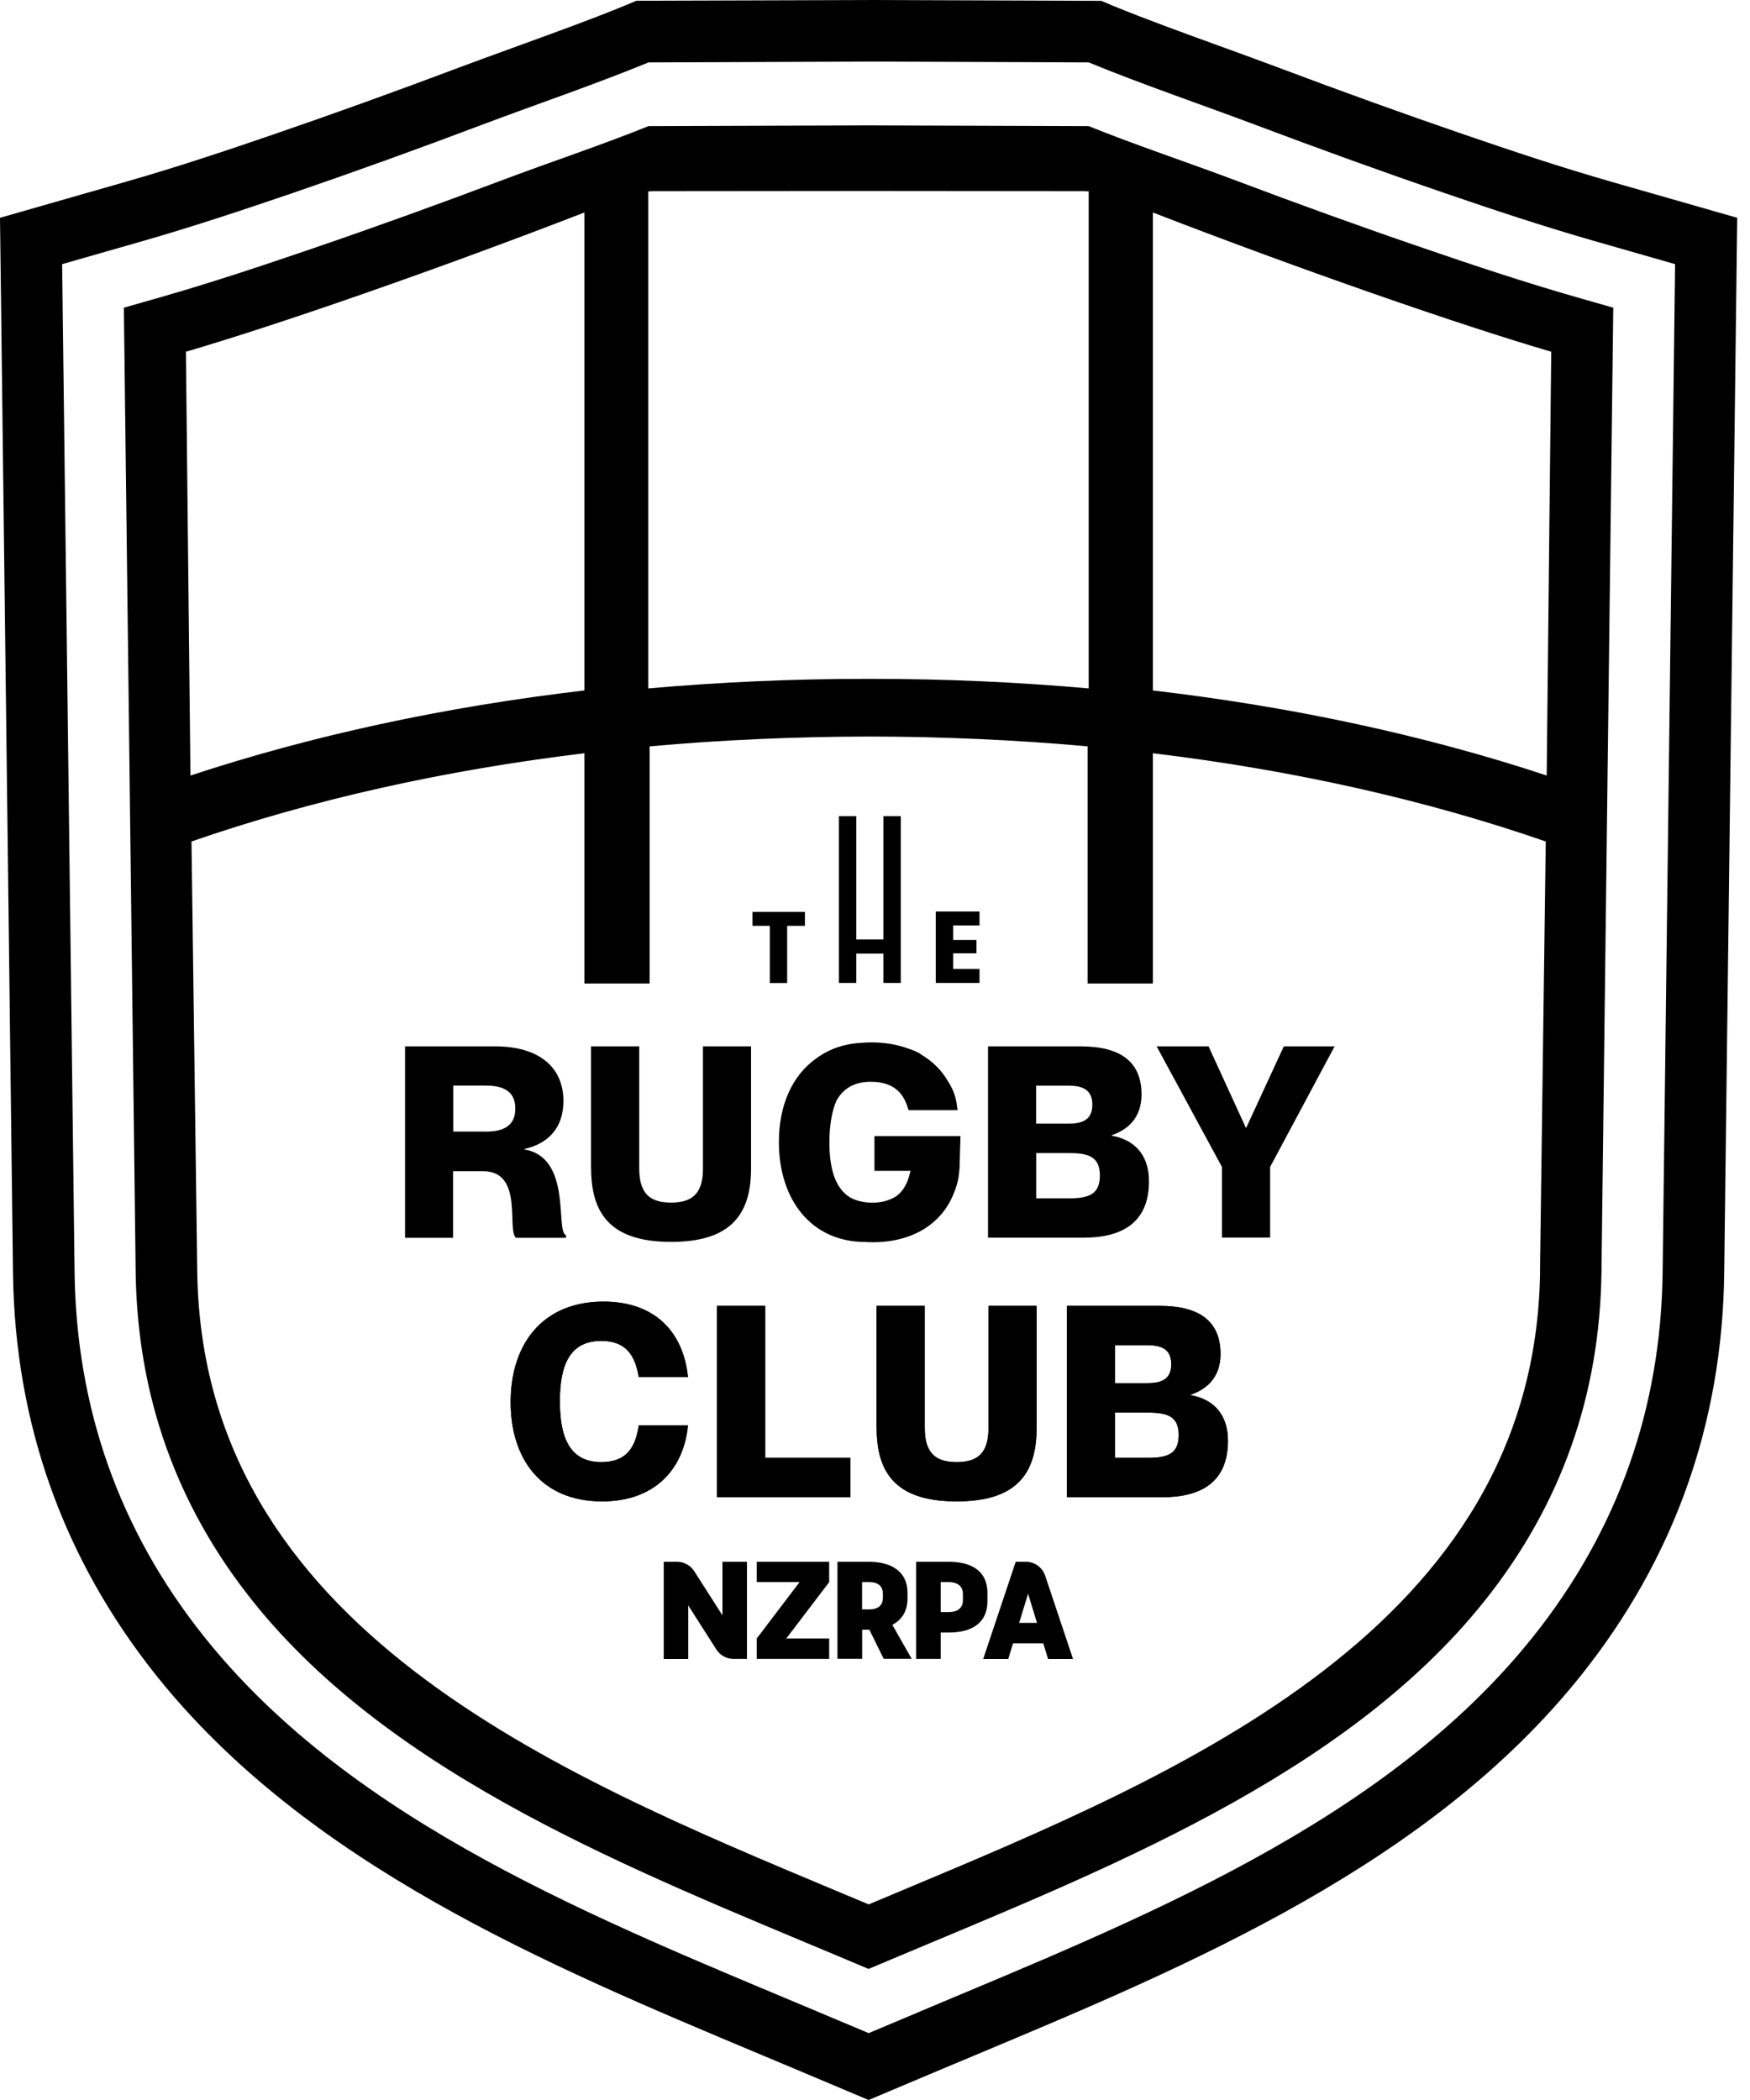
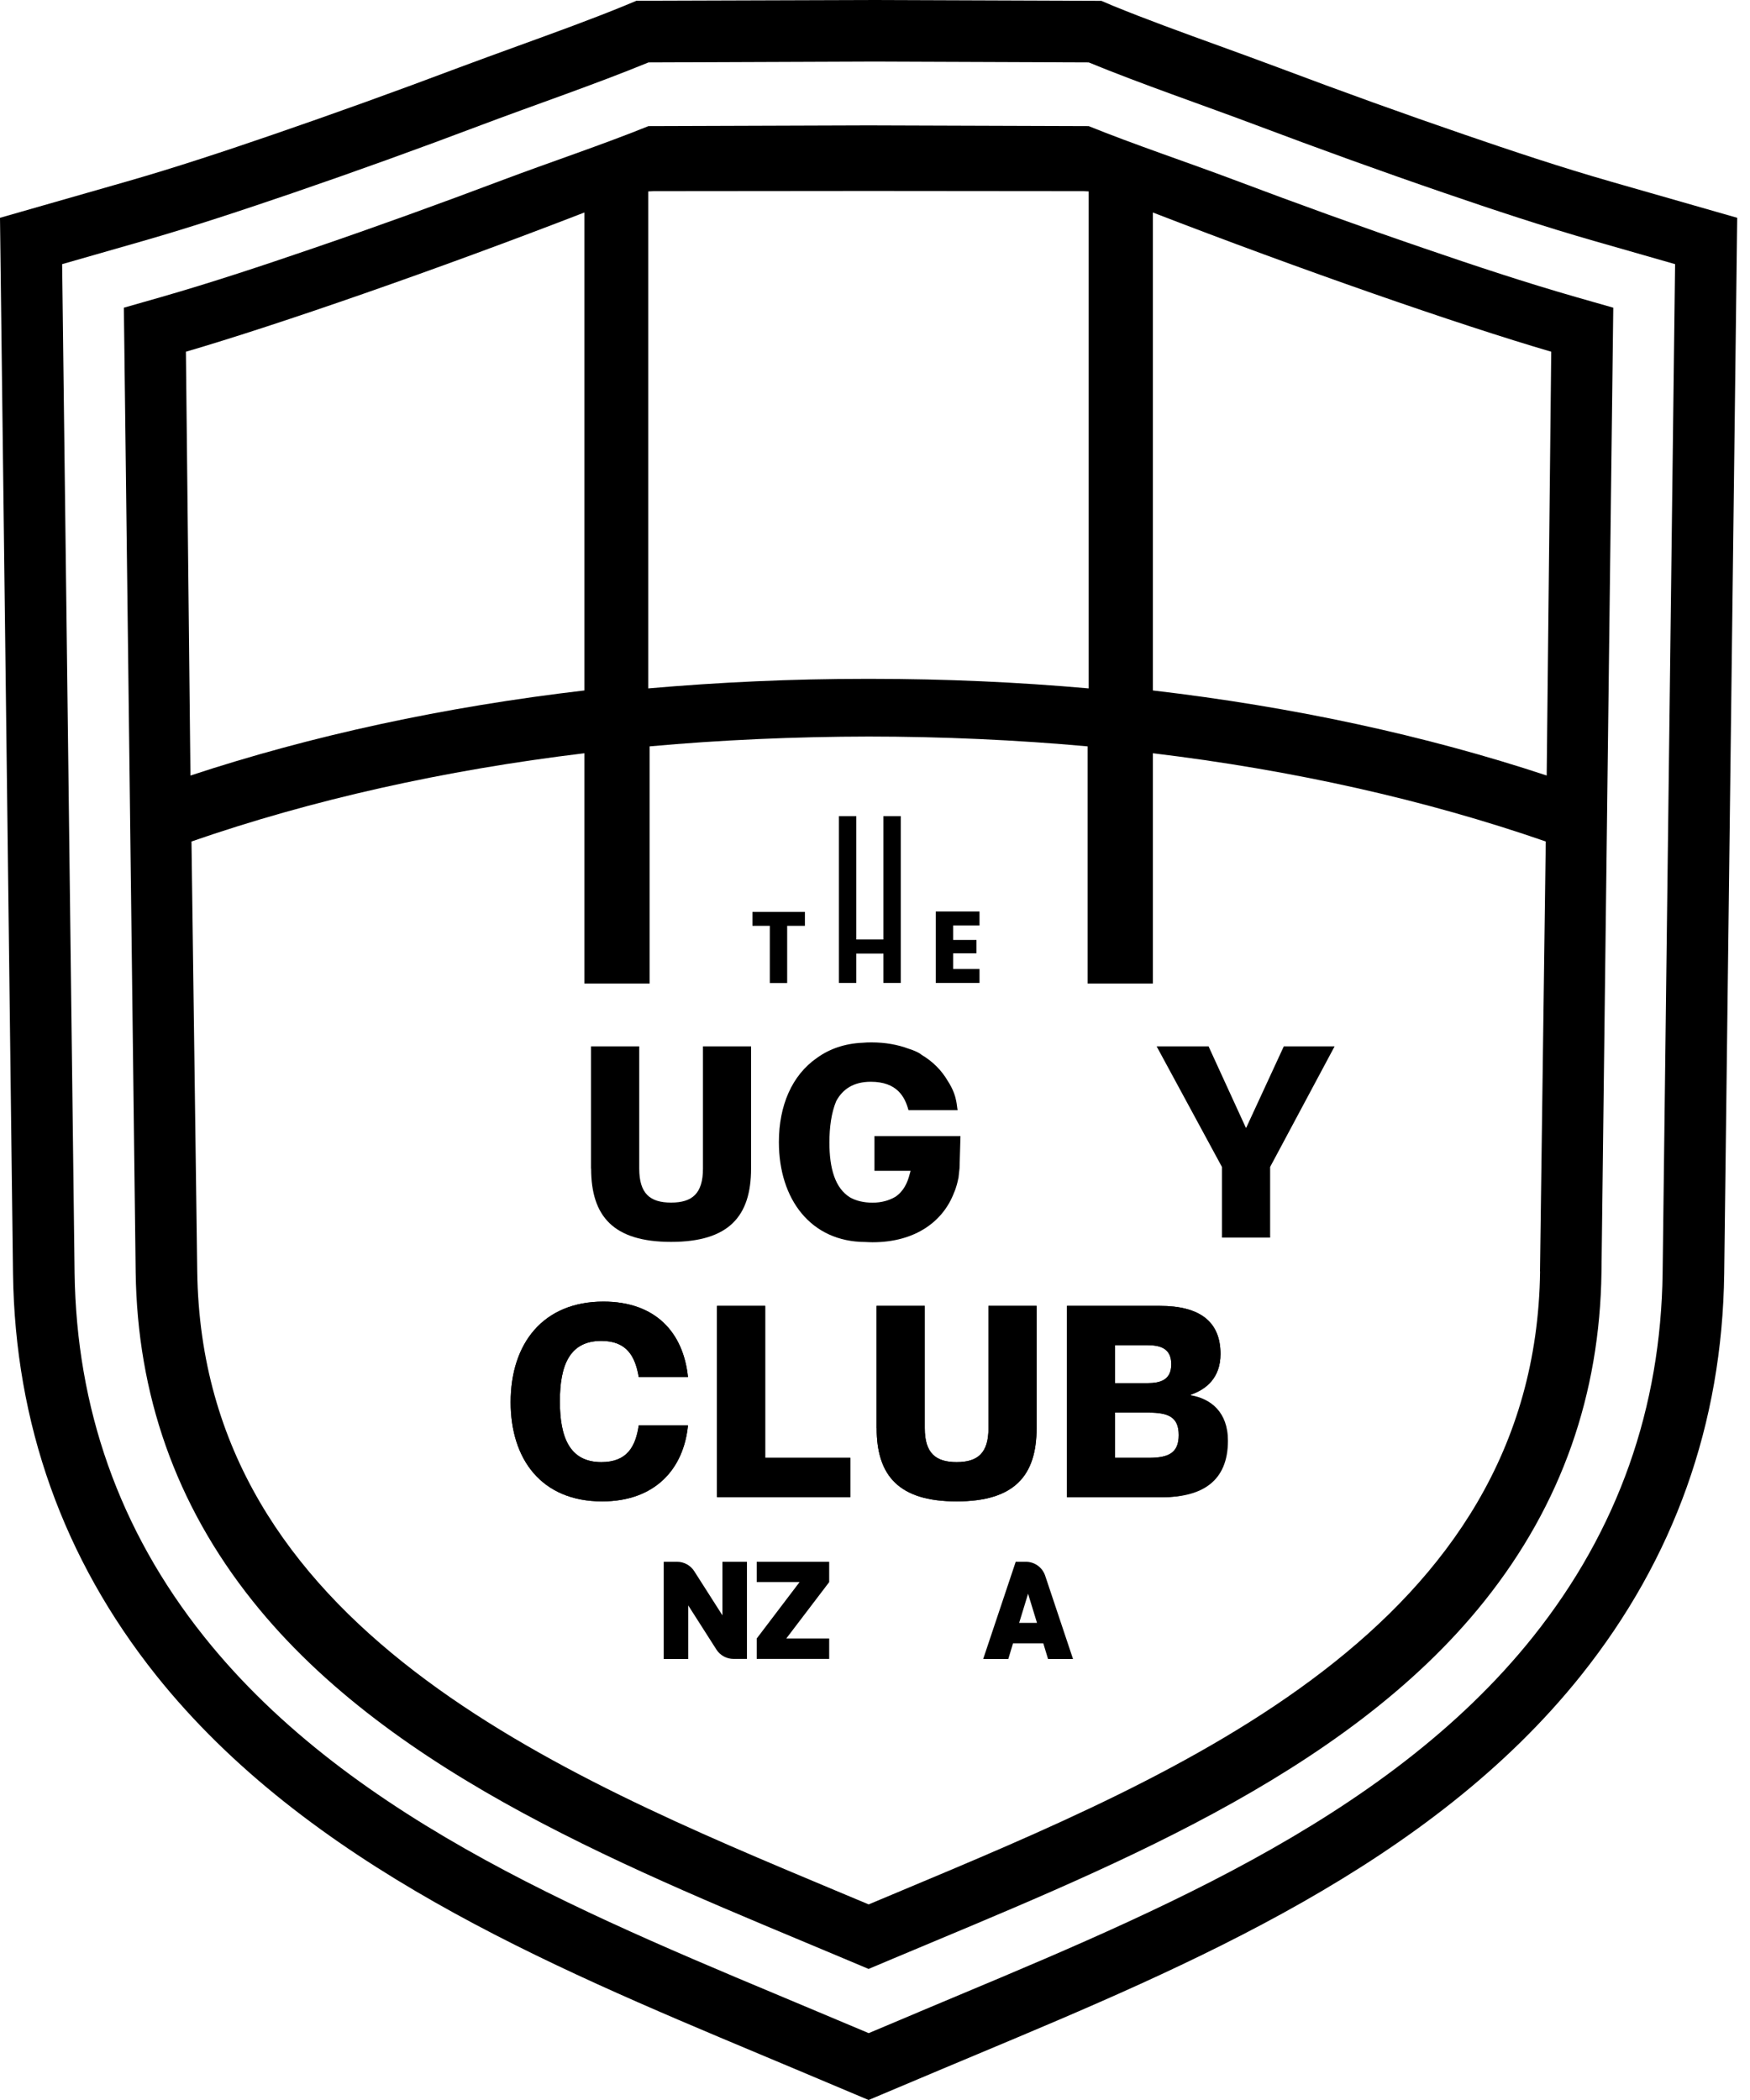
<svg xmlns="http://www.w3.org/2000/svg" width="100" height="120" viewBox="0 0 100 120" fill="none">
  <g clip-path="url(#clip0_2116_10063)">
    <path d="M92.046 10.376C89.191 9.559 86.351 8.609 83.708 7.701C80.269 6.523 76.681 5.228 73.04 3.858C71.957 3.45 70.822 3.041 69.644 2.611C67.579 1.863 65.445 1.088 63.556 0.313L62.935 0.048L49.624 0L36.371 0.042L35.719 0.313C33.824 1.093 31.68 1.868 29.605 2.622C28.453 3.041 27.317 3.455 26.234 3.858C22.588 5.233 19 6.523 15.572 7.701C12.924 8.609 10.079 9.559 7.229 10.376L0 12.446L0.743 72.78C0.86 81.346 3.609 89.063 8.911 95.719C17.541 106.54 31.282 112.294 43.404 117.378L45.378 118.206L49.635 120L53.891 118.206L55.865 117.378C67.988 112.299 81.728 106.54 90.358 95.719C95.666 89.063 98.415 81.346 98.526 72.78L99.269 12.446L92.041 10.376H92.046ZM52.527 114.963L49.64 116.179L46.748 114.963C34.286 109.72 20.184 104.205 11.666 93.527C6.788 87.418 4.368 80.428 4.262 72.738L3.551 15.094L8.2 13.762C11.066 12.939 13.895 11.995 16.713 11.034C20.322 9.797 23.91 8.502 27.476 7.154C30.528 6.003 34.042 4.808 37.056 3.567L49.635 3.519L62.213 3.567C65.228 4.808 68.736 6.003 71.793 7.154C75.36 8.497 78.947 9.797 82.556 11.034C85.369 12 88.203 12.939 91.069 13.762L95.719 15.094L95.007 72.738C94.907 80.428 92.481 87.413 87.604 93.527C79.085 104.205 64.978 109.72 52.522 114.963" fill="black" />
    <path d="M90.07 16.978C87.151 16.14 84.253 15.179 81.382 14.192C77.735 12.945 74.116 11.634 70.512 10.275C67.89 9.288 64.807 8.258 62.211 7.207L49.633 7.165L37.054 7.207C34.459 8.258 31.375 9.288 28.753 10.275C25.15 11.634 21.53 12.945 17.884 14.192C15.018 15.174 12.115 16.14 9.196 16.978L7.078 17.583L7.752 72.695C7.848 79.664 10.018 85.948 14.434 91.483C22.47 101.557 36.375 106.933 48.147 111.885L49.633 112.511L51.119 111.885C62.885 106.933 76.791 101.557 84.831 91.483C89.247 85.948 91.418 79.664 91.513 72.695L92.187 17.583L90.07 16.978ZM37.049 10.938L37.352 10.923H37.341L49.627 10.912L61.919 10.923H61.909L62.211 10.938V39.338C58.156 38.977 54.017 38.792 49.824 38.792C49.76 38.792 49.696 38.792 49.627 38.792C49.558 38.792 49.5 38.792 49.436 38.792C45.238 38.792 41.099 38.983 37.044 39.338V10.938H37.049ZM10.623 20.099C15.92 18.549 24.964 15.407 33.392 12.143V39.455C25.399 40.389 17.81 42.029 10.883 44.317L10.623 20.099ZM88.005 72.653C87.734 93.017 67.423 101.366 51.411 108.08L49.638 108.823L47.865 108.08C31.848 101.371 11.542 93.017 11.271 72.653L10.942 48.085C17.799 45.707 25.378 44.009 33.392 43.043V56.2H37.123V42.65C41.12 42.284 45.477 42.093 49.638 42.088C53.794 42.088 58.151 42.284 62.148 42.65V56.2H65.879V43.043C73.893 44.009 81.472 45.707 88.329 48.085L88 72.653H88.005ZM88.387 44.317C81.461 42.024 73.872 40.389 65.879 39.455V12.143C74.302 15.402 83.345 18.549 88.642 20.099L88.382 44.317H88.387Z" fill="black" />
-     <path d="M52.348 94.795V89.244H54.221C55.261 89.244 56.424 89.599 56.424 91.032V91.494C56.424 92.932 55.256 93.288 54.221 93.288H53.754V94.795H52.353H52.348ZM53.754 92.12H54.221C54.593 92.12 55.023 91.977 55.023 91.441V91.091C55.023 90.549 54.593 90.406 54.221 90.406H53.754V92.12Z" fill="black" />
    <path d="M56.184 94.795L58.041 89.244H58.62C59.119 89.244 59.564 89.562 59.724 90.04L61.316 94.8H59.888L59.617 93.904H57.887L57.617 94.8H56.189L56.184 94.795ZM58.243 92.736H59.257L58.747 91.07L58.238 92.736H58.243Z" fill="black" />
    <path d="M37.927 94.795V89.244H38.691C39.09 89.244 39.461 89.451 39.673 89.785L41.282 92.306V89.244H42.683V94.795H41.918C41.52 94.795 41.149 94.594 40.937 94.259L39.328 91.738V94.801H37.922L37.927 94.795Z" fill="black" />
    <path d="M43.242 94.795V93.628L45.689 90.406H43.242V89.244H47.382V90.406L44.93 93.628H47.382V94.795H43.242Z" fill="black" />
    <path d="M29.18 80.126C29.18 76.777 31.027 74.378 34.482 74.378C37.465 74.378 39.051 76.15 39.312 78.687H36.499C36.297 77.493 35.809 76.623 34.36 76.623C32.539 76.623 31.993 78.029 31.993 80.078C31.993 82.126 32.545 83.549 34.36 83.549C35.825 83.549 36.318 82.678 36.499 81.453H39.312C39.067 83.958 37.417 85.794 34.407 85.794C30.936 85.794 29.18 83.379 29.18 80.12" fill="black" />
    <path d="M40.973 85.55V74.622H43.727V83.305H48.589V85.55H40.973Z" fill="black" />
    <path d="M50.09 81.606V74.622H52.844V81.606C52.844 83.029 53.455 83.549 54.665 83.549C55.875 83.549 56.485 83.029 56.485 81.606V74.622H59.234V81.606C59.234 84.329 57.966 85.794 54.665 85.794C51.364 85.794 50.095 84.329 50.095 81.606" fill="black" />
    <path d="M60.97 85.55V74.622H66.272C68.549 74.622 69.743 75.508 69.743 77.371C69.743 78.714 68.947 79.388 68.045 79.696V79.728C69.191 79.924 70.168 80.688 70.168 82.328C70.168 84.653 68.687 85.555 66.421 85.555H60.965L60.97 85.55ZM65.556 79.038C66.32 79.038 66.93 78.852 66.93 77.955C66.93 77.058 66.32 76.867 65.556 76.867H63.719V79.038H65.556ZM65.63 83.305C66.776 83.305 67.355 83.029 67.355 82.004C67.355 80.98 66.776 80.72 65.63 80.72H63.719V83.305H65.63Z" fill="black" />
    <path d="M29.18 80.126C29.18 76.777 31.027 74.378 34.482 74.378C37.465 74.378 39.051 76.15 39.312 78.687H36.499C36.297 77.493 35.809 76.623 34.36 76.623C32.539 76.623 31.993 78.029 31.993 80.078C31.993 82.126 32.545 83.549 34.36 83.549C35.825 83.549 36.318 82.678 36.499 81.453H39.312C39.067 83.958 37.417 85.794 34.407 85.794C30.936 85.794 29.18 83.379 29.18 80.12" fill="black" />
    <path d="M40.973 85.55V74.622H43.727V83.305H48.589V85.55H40.973Z" fill="black" />
    <path d="M50.09 81.606V74.622H52.844V81.606C52.844 83.029 53.455 83.549 54.665 83.549C55.875 83.549 56.485 83.029 56.485 81.606V74.622H59.234V81.606C59.234 84.329 57.966 85.794 54.665 85.794C51.364 85.794 50.095 84.329 50.095 81.606" fill="black" />
-     <path d="M60.97 85.55V74.622H66.272C68.549 74.622 69.743 75.508 69.743 77.371C69.743 78.714 68.947 79.388 68.045 79.696V79.728C69.191 79.924 70.168 80.688 70.168 82.328C70.168 84.653 68.687 85.555 66.421 85.555H60.965L60.97 85.55ZM65.556 79.038C66.32 79.038 66.93 78.852 66.93 77.955C66.93 77.058 66.32 76.867 65.556 76.867H63.719V79.038H65.556ZM65.63 83.305C66.776 83.305 67.355 83.029 67.355 82.004C67.355 80.98 66.776 80.72 65.63 80.72H63.719V83.305H65.63Z" fill="black" />
-     <path d="M23.146 70.721V59.793H28.299C30.73 59.793 32.195 60.924 32.195 62.914C32.195 64.442 31.34 65.345 29.977 65.653V65.684C32.715 66.157 31.717 70.392 32.344 70.578V70.732H29.483C28.947 70.275 29.939 66.926 27.604 66.926H25.89V70.732H23.141L23.146 70.721ZM27.763 64.665C28.862 64.665 29.446 64.267 29.446 63.349C29.446 62.431 28.867 62.033 27.763 62.033H25.901V64.66H27.763V64.665Z" fill="black" />
+     <path d="M60.97 85.55V74.622H66.272C68.549 74.622 69.743 75.508 69.743 77.371C69.743 78.714 68.947 79.388 68.045 79.696V79.728C70.168 84.653 68.687 85.555 66.421 85.555H60.965L60.97 85.55ZM65.556 79.038C66.32 79.038 66.93 78.852 66.93 77.955C66.93 77.058 66.32 76.867 65.556 76.867H63.719V79.038H65.556ZM65.63 83.305C66.776 83.305 67.355 83.029 67.355 82.004C67.355 80.98 66.776 80.72 65.63 80.72H63.719V83.305H65.63Z" fill="black" />
    <path d="M33.773 66.778V59.793H36.528V66.778C36.528 68.2 37.138 68.72 38.348 68.72C39.559 68.72 40.169 68.2 40.169 66.778V59.793H42.918V66.778C42.918 69.5 41.65 70.965 38.348 70.965C35.047 70.965 33.779 69.5 33.779 66.778" fill="black" />
-     <path d="M56.458 70.721V59.793H61.761C64.037 59.793 65.231 60.679 65.231 62.542C65.231 63.885 64.435 64.559 63.533 64.867V64.899C64.68 65.095 65.656 65.859 65.656 67.499C65.656 69.824 64.175 70.726 61.909 70.726H56.453L56.458 70.721ZM61.044 64.209C61.808 64.209 62.419 64.023 62.419 63.126C62.419 62.229 61.808 62.038 61.044 62.038H59.208V64.209H61.044ZM61.124 68.476C62.27 68.476 62.849 68.2 62.849 67.176C62.849 66.151 62.27 65.891 61.124 65.891H59.213V68.476H61.124Z" fill="black" />
    <path d="M69.825 70.721V66.682L66.094 59.793H69.061L71.189 64.437H71.215L73.36 59.793H76.263L72.579 66.682V70.721H69.825Z" fill="black" />
    <path d="M54.767 67.34C54.794 67.107 54.831 66.756 54.831 66.756L54.884 64.92H49.969V66.905H52.034L51.975 67.117C51.858 67.569 51.646 68.062 51.169 68.386C50.813 68.598 50.367 68.725 49.863 68.725C49.359 68.725 48.918 68.619 48.573 68.423C47.719 67.897 47.395 66.762 47.395 65.292C47.395 64.411 47.507 63.583 47.782 62.925C48.154 62.229 48.786 61.815 49.757 61.815C51.269 61.815 51.71 62.686 51.912 63.434H54.719C54.719 63.402 54.709 63.365 54.703 63.333C54.703 63.307 54.698 63.264 54.687 63.211C54.677 63.116 54.656 62.999 54.645 62.94C54.602 62.691 54.486 62.266 54.151 61.757C53.806 61.168 53.313 60.664 52.671 60.281C52.628 60.25 52.586 60.218 52.538 60.186C52.464 60.138 52.379 60.106 52.294 60.064C52.188 60.016 52.06 59.968 51.917 59.926C51.307 59.698 50.601 59.565 49.794 59.565C49.624 59.565 49.454 59.57 49.29 59.586C48.271 59.629 47.395 59.937 46.684 60.451C45.256 61.438 44.508 63.174 44.508 65.26C44.508 68.55 46.349 70.96 49.438 70.971C49.576 70.976 49.714 70.986 49.858 70.986C52.336 70.986 53.902 69.766 54.512 68.163C54.64 67.892 54.746 67.441 54.756 67.351L54.767 67.34Z" fill="black" />
-     <path d="M47.855 94.795V89.244H49.649C50.769 89.244 51.857 89.679 51.857 91.032V91.335C51.857 92.115 51.496 92.582 50.992 92.847L52.096 94.79H50.498L49.676 93.124H49.267V94.79H47.861L47.855 94.795ZM49.262 91.966H49.649C50.18 91.966 50.451 91.744 50.451 91.282V91.091C50.451 90.629 50.18 90.406 49.649 90.406H49.262V91.961V91.966Z" fill="black" />
    <path d="M51.472 46.636V56.168H50.48V54.491H48.93V56.168H47.938V46.636H48.93V53.684H50.48V46.636H51.472Z" fill="black" />
    <path d="M54.465 52.883V53.711H55.797V54.475H54.465V55.372H55.972V56.168H53.473V52.087H55.972V52.883H54.465Z" fill="black" />
    <path d="M45.995 52.108V52.904H44.981V56.173H43.989V52.904H42.996V52.108H45.995Z" fill="black" />
  </g>
  <defs>
    <clipPath id="clip0_2116_10063">
      <rect width="99.275" height="120" fill="white" />
    </clipPath>
  </defs>
</svg>